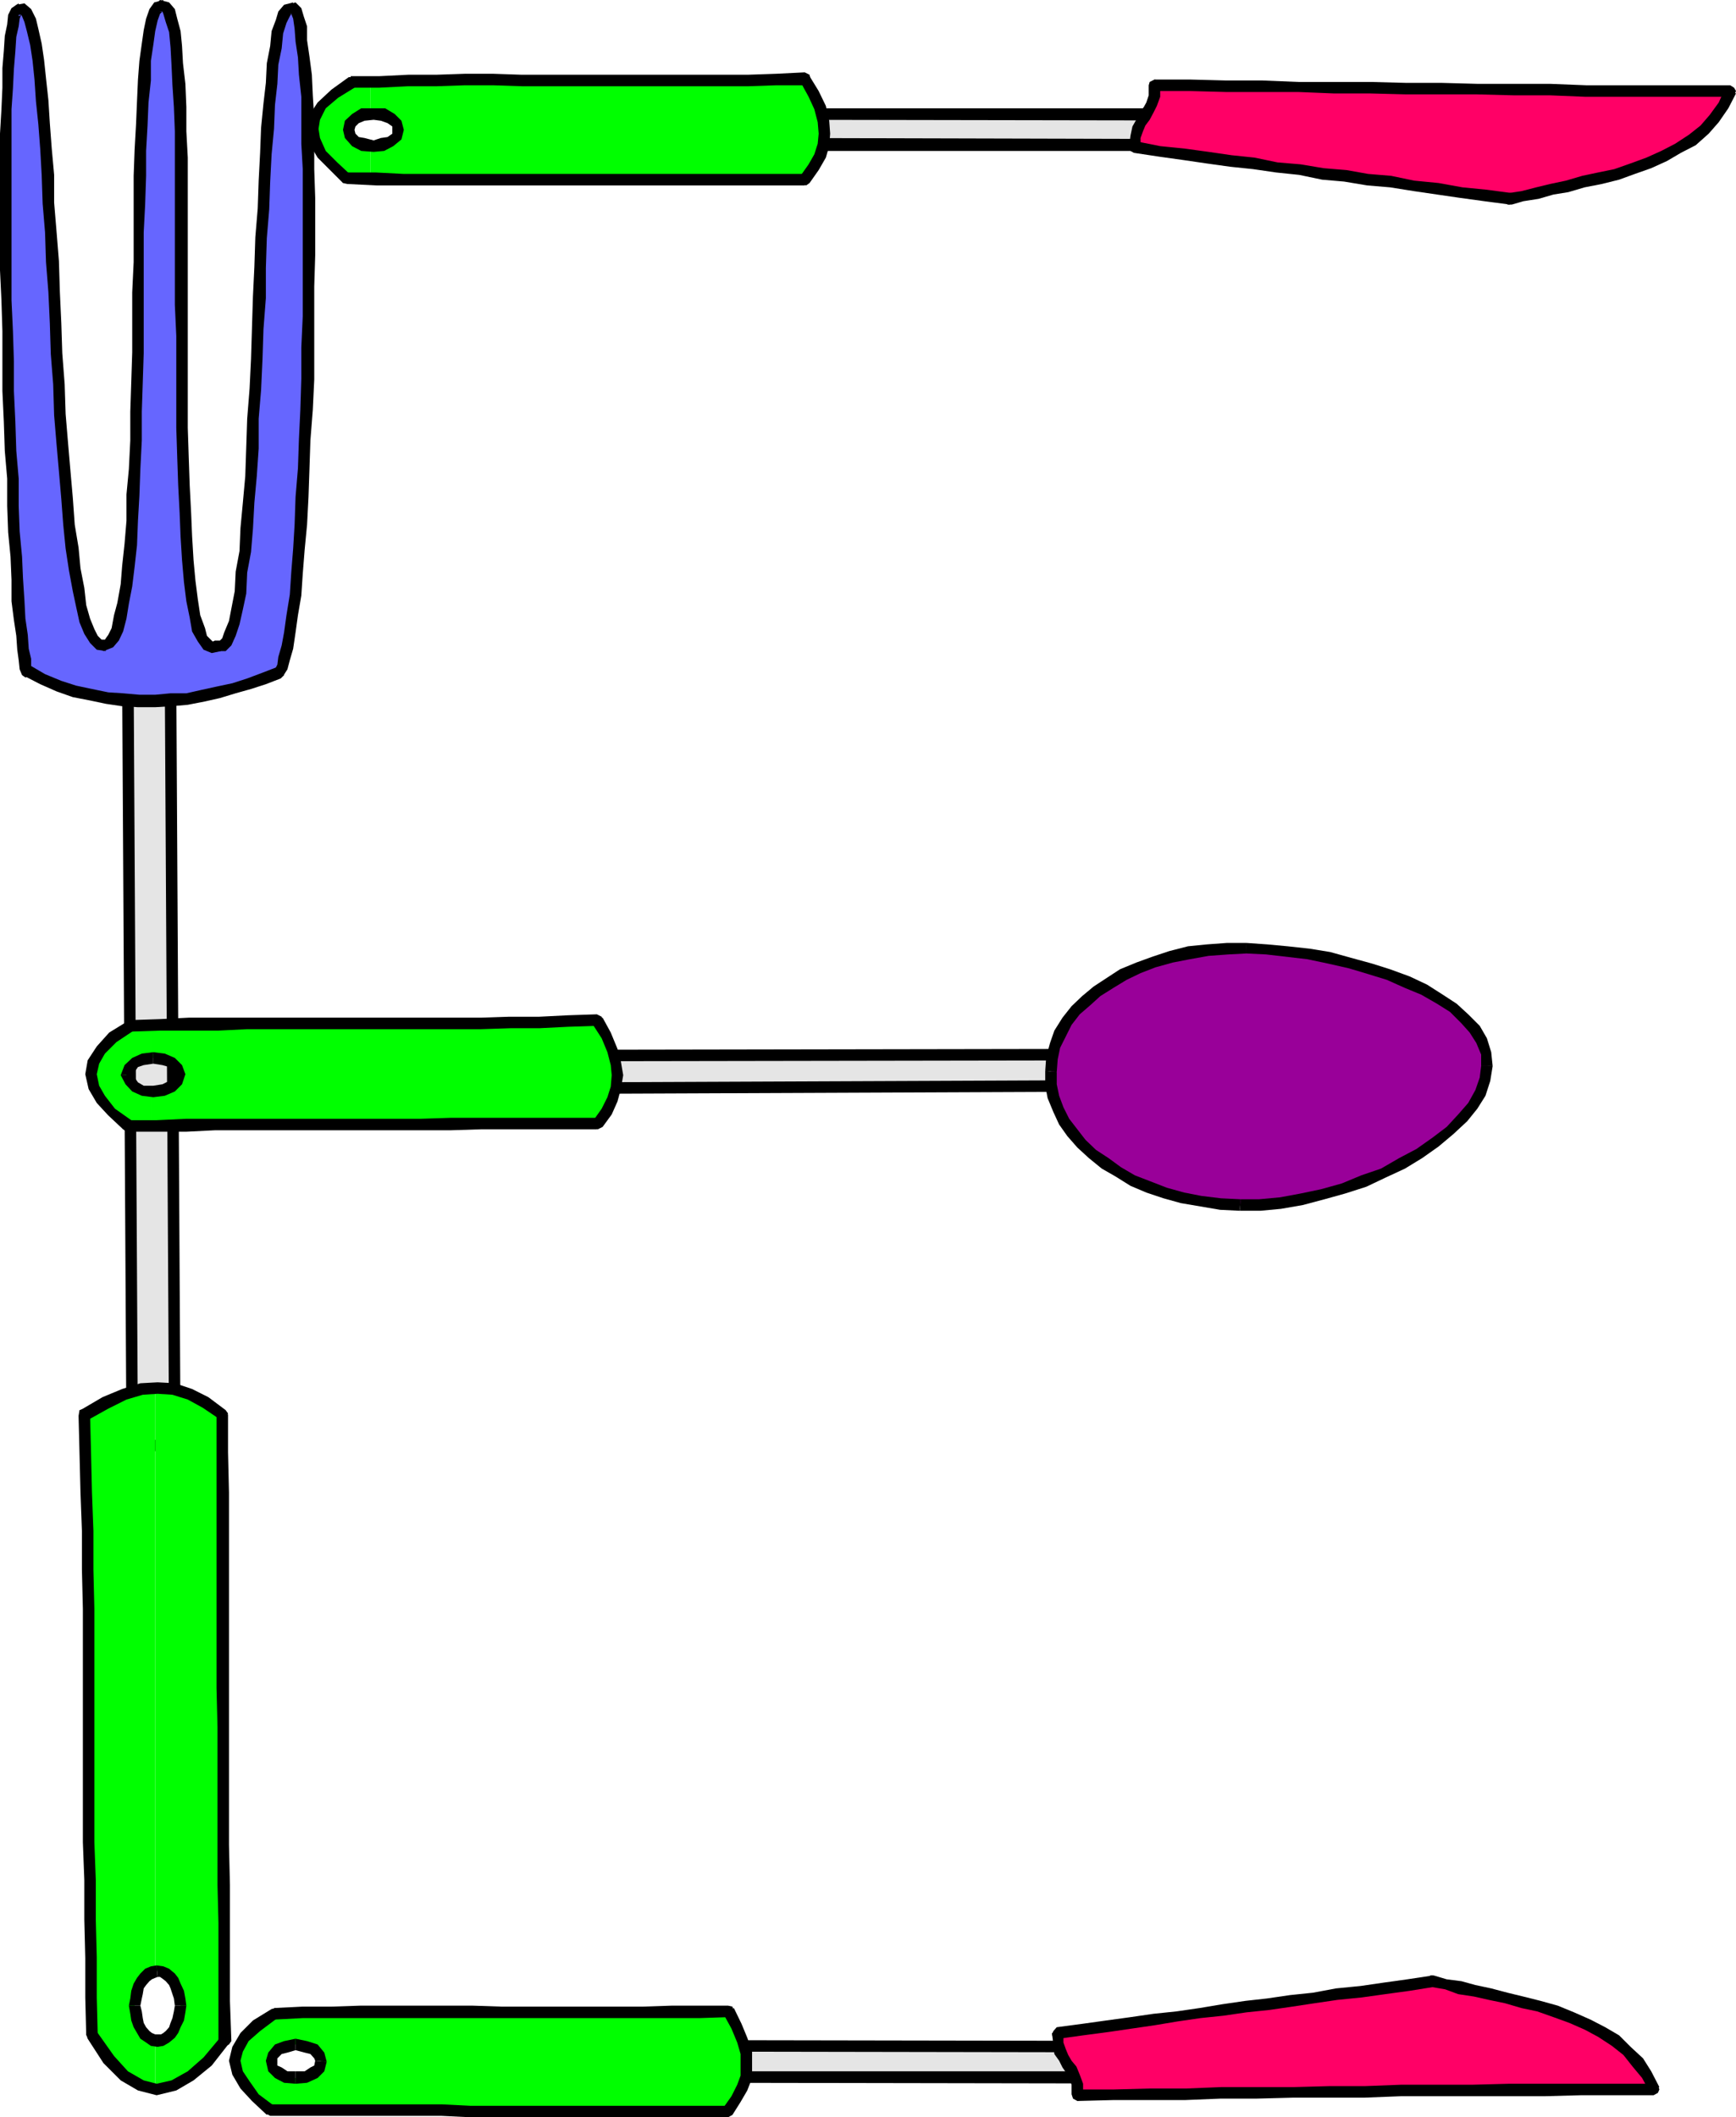
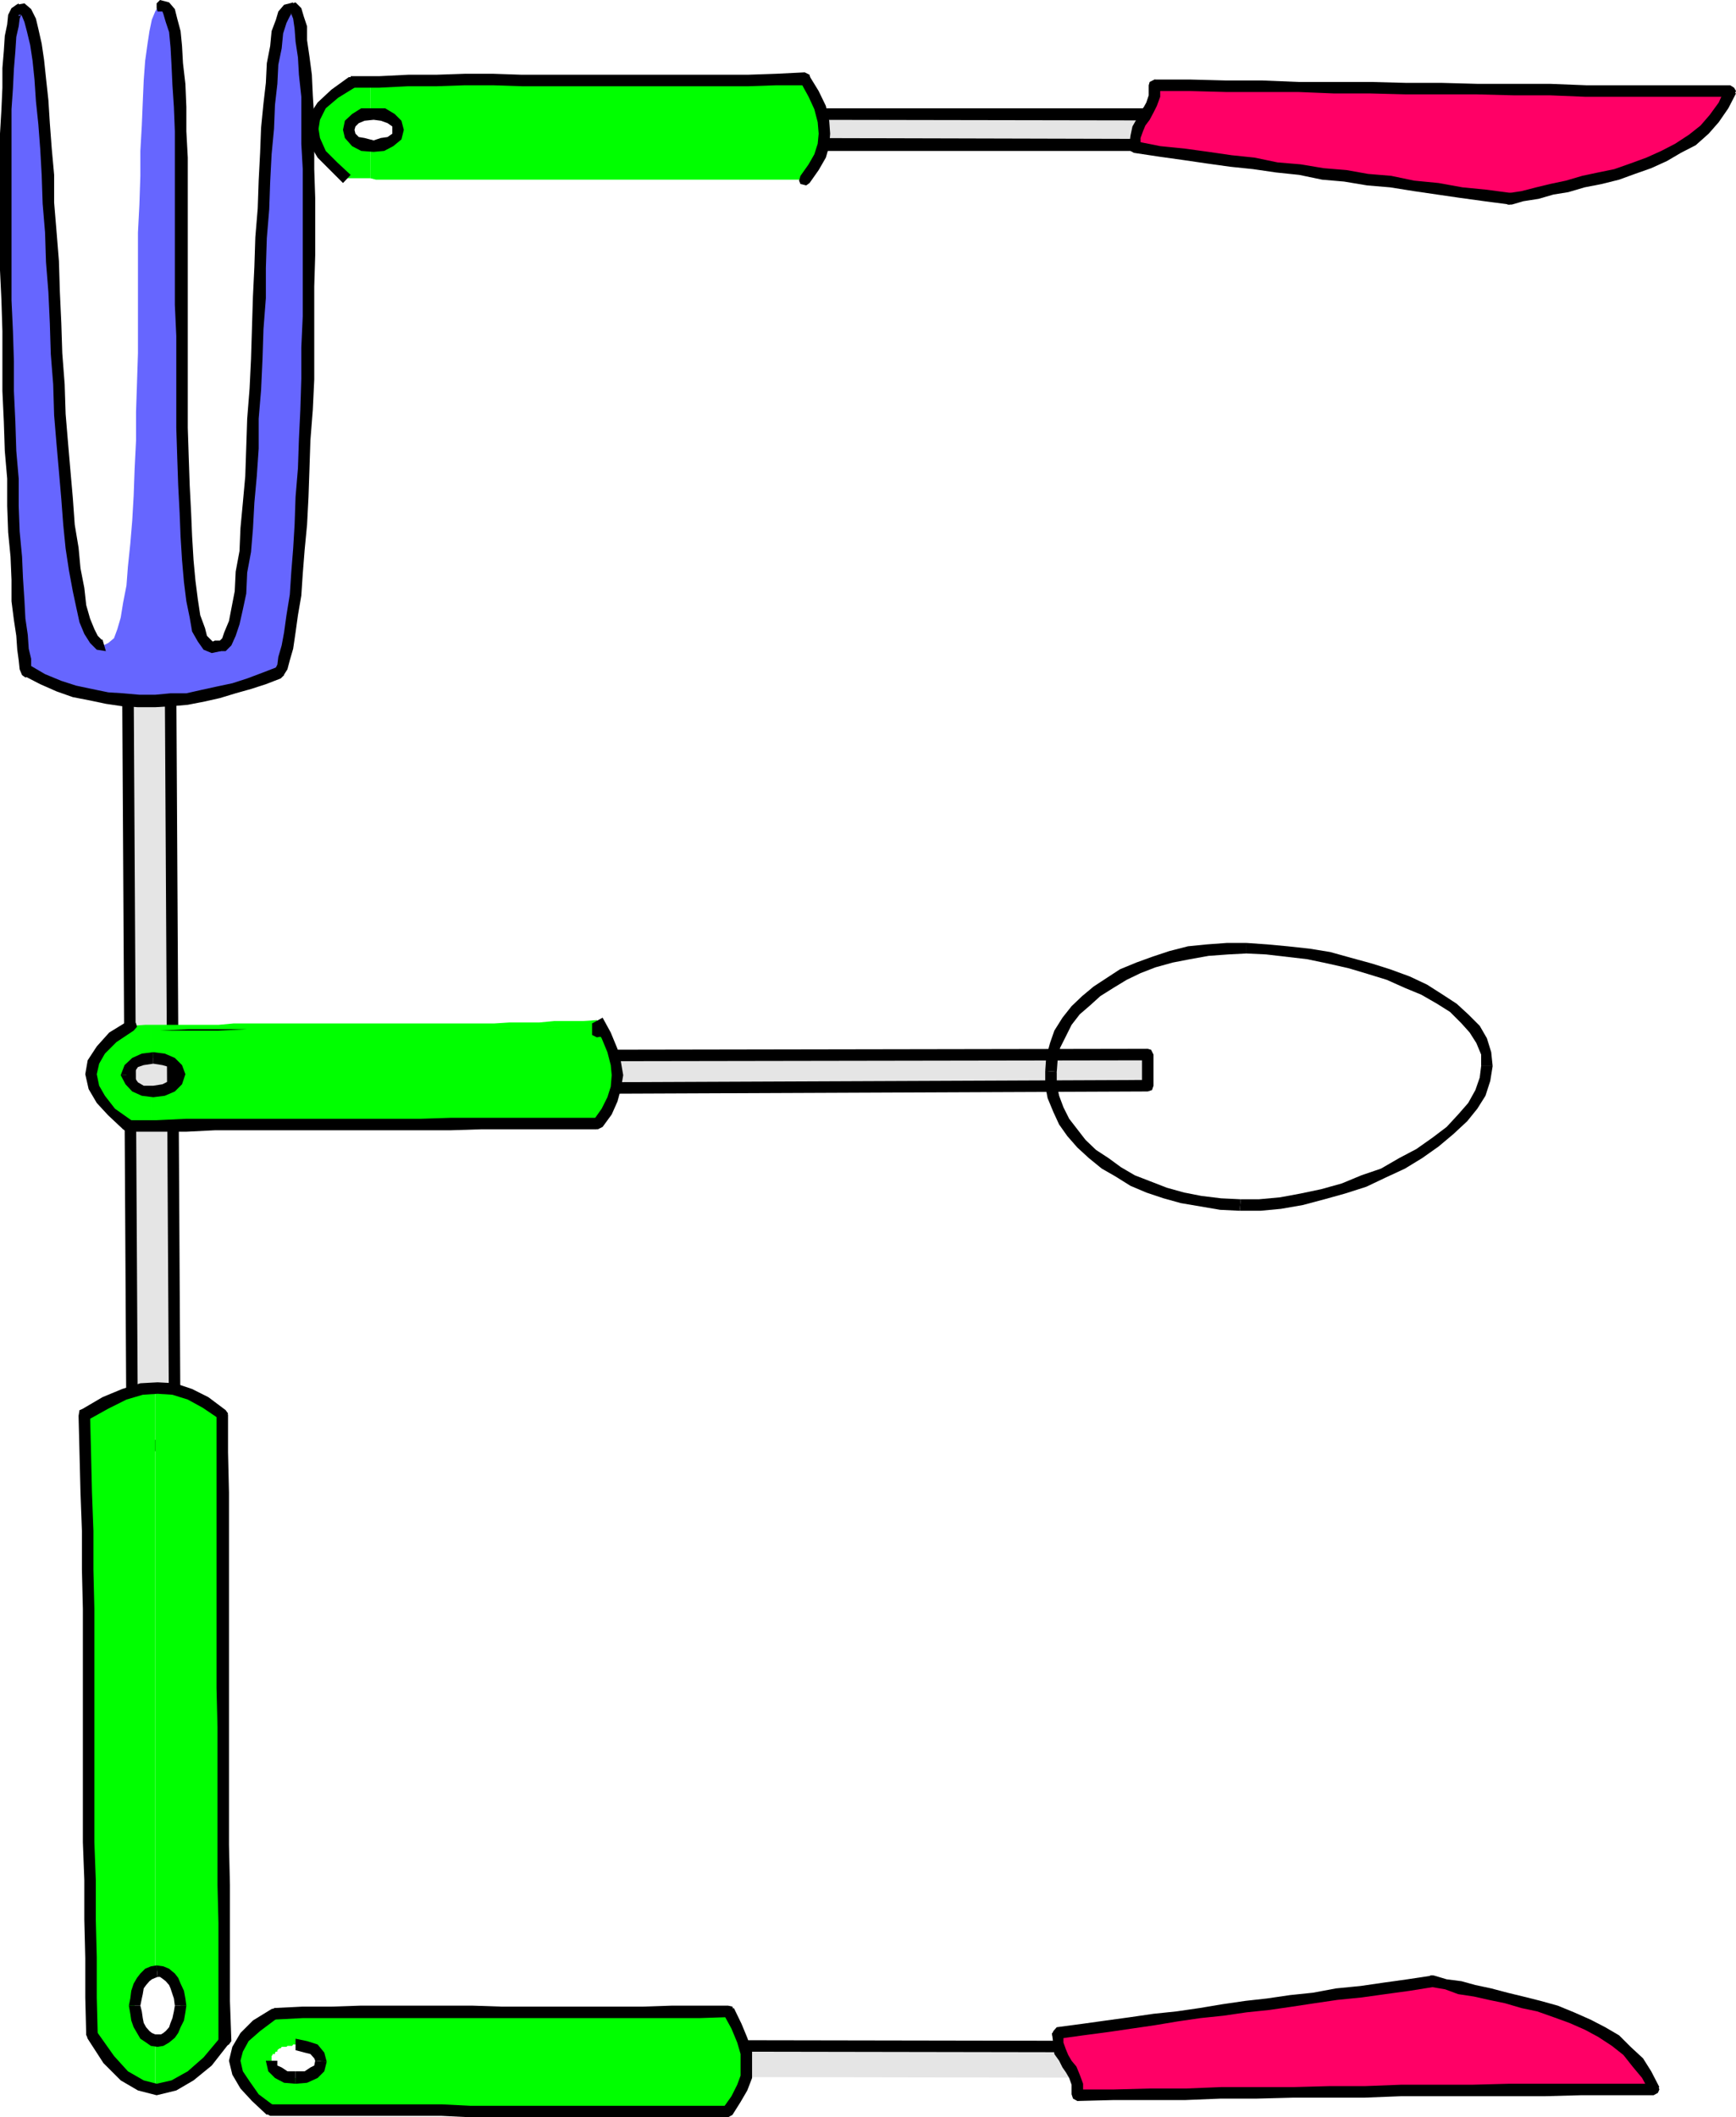
<svg xmlns="http://www.w3.org/2000/svg" width="362.402" height="441.898">
  <path fill="#e5e5e5" d="M163.2 23.8v6.5l116.702.2V24L163.2 23.8" />
  <path d="m163.2 31.5-1.2-1.2v-6.5h2.402v6.5l-1.203-1.5 1.203 1.5-.402.9-.8.3-.9-.3-.3-.9 1.2 1.2" />
  <path d="m281.102 30.5-1.2 1H163.2v-2.7l116.703.302L278.7 30.5l1.203-1.398.7.398.5 1-.5 1h-.7l1.2-1" />
  <path d="m279.902 22.602 1.2 1.398v6.5h-2.403V24l1.203 1.2L278.7 24l.203-.898 1-.5.7.5.5.898-1.2-1.398" />
  <path d="m162 23.8 1.2-1.198h116.702v2.597L163.2 25l1.203-1.2L163.2 25l-.898-.3-.301-.9.3-1 .9-.198L162 23.8" />
  <path fill="#0f0" d="m77.3 37.2 1.2.3H168l.5-.8.5-.4.5-.8.2-.398.5-.801.202-.403.5-.796v-.403l.297-.8.203-.399.2-.8.3-.4.2-.8v-3.602l-.2-.699-.3-.699-.2-.5-.203-.7-.297-.698v-.704l-.5-.796-.203-.704-.5-.699L169.5 19l-.5-1-1-1.398h-8.8l-2.9.199H109l-3.098-.2H97l-2.898.2h-12l-2.903.3h-1.898v6.7H79.5l.2.199h.702l.297.3h.203l.297.2h.203l.2.2h.3v.3l.2.2h.3l.2.3.199.2v.698h.3v1.204l-.3.296v.403l-.2.3v.2h-.5v.3h-.199v.2l-.3.199h-.2l-.203.3h-.297l-.203.2h-.297v.3H80l-.3.2h-2.4v6.7" />
  <path fill="#0f0" d="M77.3 30.5h-1.198l-.2-.2h-.3l-.2-.3h-.5l-.203-.2h-.297l-.203-.3-.199-.2v-.198h-.3l-.2-.301h-.3l-.2-.2v-.5l-.2-.203v-1.5l.2-.199V25.5h.2v-.3h.3l.2-.2h.3l.2-.3v-.2h.202l.297-.2h.203l.297-.3h.903l.3-.2h.899v-6.698h-4.102l-.898.699-.7.5-1 .699-1 .5-.402.7-1 .5-.5.698-.5.5-.699.704-.2.699L66 24l-.398.5v1.2l-.301.698v1.204l.3.5V29.5l.399.8.3.4.2.8.5.398.7.801.5.7L70.8 36l.802.5.898.7h4.8v-6.7" />
  <path d="m167.102 17.102.898.699h-6l-5.7.199H109l-6-.2h-6l-5.8.2h-6l-6 .3h-5.7l-.3-2.402h6l6-.296H91l6-.204h6l6 .204h47l6-.204 6-.296 1 .796-1-.796 1 .5.2 1-.2.699-1 .5-.898-.7" />
  <path d="m168 36.3-.898.4 1.699-2.4L170 32.2l.7-2.2.202-2.102-.203-2.398-.699-2.7-1.2-2.6-1.698-3.098L169 15.898 170.902 19l1.5 3.102.7 3.097.199 2.7-.2 2.601-.699 2.398-1.5 2.602L169 38.2l-1 .5 1-.5-.7.5-1.198-.302-.301-.699.3-1 .899-.398" />
-   <path d="m73.2 36.5-.7-.5h6l5.8.3H168v2.4H78.5l-6-.302-.898-.199.898.2-.898-.2-.301-1 .3-.699.899-.5.7.5" />
  <path d="M73.5 18.3h.5l-3.398 2.098L68 22.602 66.8 25l-.3 1.898.3 1.903L68 31.5l2.402 2.398L73.2 36.5l-1.597 1.7-2.903-2.9-2.398-2.402L64.6 30l-.5-3.102.5-2.898 1.7-2.602 2.898-2.699 3.602-2.597.398-.204-.398.204h.898l.703.5v.898l-.402.8h-.5" />
  <path d="m78 31.7-2.598-.2-1.902-1-1.5-1.7-.398-1.698H74l.2.796.702.704 1.2.199 1.898.5v2.398m6.3-4.597-.5 2-1.698 1.398-1.903 1-2.199.2v-2.4l1.5-.5 1.402-.198 1-.704v-.796h2.399M78 22.602h2.402l2 1.199 1.399 1.398.5 1.903h-2.399v-.704l-1-.699-1.402-.5L78 25v-2.398m-6.398 4.5L72 25.199l1.5-1.398 1.902-1.2H78V25l-1.898.2-1.2.5-.703.698-.199.704h-2.398" />
  <path fill="#f06" d="M241 17.8h11.3l3.802.2H271l3.8.3h14.9l3.902.2h14.8l3.899.2h15.101L331 19h30.2l-.4 1.7-1 1.402-.698 1.398-1 1.2-2.403 2.402-2.398 2-1.399 1.199-1.5.699-1.402.7-1.7 1-1.698.402-1.403 1-1.699.5-1.7.699-1.6.5-1.7.5-1.898.398-1.5.5-1.903.5-1.699.2-1.7.5-1.6.5-1.5.203-1.7.5-1.598.296-1.703.403-1.5.3-1.199.2-1.398.5-1.2.199-2.601-.2-2.7-.5-2.402-.5-2.597-.198-2.403-.204-2.398-.5-2.7-.296-2.402-.204-2.398-.5-2.602-.5h-2.398l-2.2-.398-2.402-.5-2.398-.3-2.399-.2-2.402-.2-2.098-.5-2.402-.3-2.7-.2-2.398-.5-2.402-.198-2.398-.5H259.5l-2.398-.5-2.7-.5-2.402-.204-2.398-.199-2.403-.5-2.597-.5-2.403-.199-2.597-.3-2.7-.5v-2.098l.297-.5v-.5l.203-.5v-.704l.2-.199.3-.5.5-.5.2-.5.199-.199V24h.3l.2-.5.3-.2.2-.5.199-.198V22.3l.3-.403.2-.296v-.204l.3-.5v-.5l.2-.5V17.8" />
  <path d="m362.402 19.5-1.203-1.7h-30l-7.597-.3h-15.2L301 17.3h-7.398l-7.5-.198H271l-7.398-.301h-7.5l-7.7-.2H241V19h7.402l7.5.2H271l7.402.3h7.5l7.7.2h14.8l7.7.198h7.5L331 20.2h30.2l-1.2-1.5 1.2 1.5.8-.3.402-.899-.402-.7-.8-.5 1.202 1.7" />
  <path d="M315.2 42.7h.402L318 42l3.2-.5 3.1-.898 3.102-.5 3.399-1 3.601-.704L338 37.5l3.3-1.2 3.4-1.198 3.3-1.5 2.902-1.704L354 30.301l2.7-2.403 2.1-2.398 2-2.898 1.602-3.102-2.402-.8-1.2 2.698L356.903 24 355 26.2l-2.398 1.902L349.699 30l-2.898 1.5-3.102 1.398-3.297 1.204L337 35.3l-3.398.699-3.301.7-3.399 1-3.3.698-2.903.704-3.097.796-2.7.403h.7-.7l-.703.8v.7l.5.898h.903-.403" />
  <path d="m235.7 30.7 1 1.198 5.3.801 5 .7 4.8.703 5 .699 4.802.5 4.8.699 4.797.5 4.801 1 4.602.398 4.8.801 4.797.403 5 .796 4.801.704 4.8.699 5.102.699 5.297.7.403-2.4-5.2-.698-5.101-.5-5-.903-5.102-.5-4.797-1-4.8-.398-4.5-.801-4.801-.398-4.801-.801-4.8-.403-4.798-1-4.8-.5-4.801-.699-5.102-.699-5-.5-5-1 .903 1-.903-1-1 .3-.5.7.301 1 .7.398-1-1.199" />
  <path d="m241 16.602-1.2 1.199v2.097l-.5 1.5-.5.903-.898 1.199-.703 1.5-.797 1.398-.402 1.903-.3 2.398 2.402-.199v-1.7l.5-1.402.5-1.199L240 25l.8-1.5.7-1.398.7-1.903v-2.398L241 19l1.2-1.2-.5-1-.7-.198-1 .5-.2.699 1.2-1.2" />
  <path fill="#e5e5e5" d="M147.2 427v6.5l116.6.2v-6.5l-116.6-.2" />
  <path d="m147.2 434.7-1.2-1.2V427h2.402v6.5l-1.203-1.2 1.203 1.2-.3.898-.903.301-1-.3-.199-.899 1.2 1.2" />
-   <path d="m265 433.7-1.2 1.198-116.6-.199v-2.398h116.6l-1.198 1.398 1.199-1.398.699.398.5 1-.5.7-.7.5 1.2-1.2" />
  <path d="m263.8 426 1.2 1.2v6.5h-2.398v-6.5l1.199 1.198-1.2-1.199.2-.898 1-.301.699.3.5.9-1.2-1.2M146 427l1.2-1.2 116.6.2v2.398l-116.6-.199 1.202-1.199-1.203 1.2-1-.5-.199-.7.2-.7 1-.5-1.2 1.2" />
  <path fill="#0f0" d="M61.2 440.398h31l3.1.301H152l.402-.8.5-.399.5-.8.2-.4.5-.8.5-.398v-.801l.199-.403.5-.796.3-.403v-.8l.2-.399.199-.8v-3.598l-.2-.704-.198-.699v-.5l-.301-.699-.5-.7-.2-.698v-.801l-.5-.7-.5-.703-.199-.699-.5-1-.5-.699-.402-.7h-11.8l-3.098.2h-32.7l-2.601-.2H75.199L72 420h-8.8l-2 .3v6.4h1.202l.297.3h.903l.3.2h.899l.3.3h.2v.2h.3v.198l.2.301H66l.3.2v.3h.2v.403h.3v.296l.2.204v1.5l-.2.199h-.3v.5l-.2.199v.3h-.5l-.198.2-.301.2-.2.3h-.5l-.199.2h-.3v.3h-.5l-.2.2H61.2v6.698m0-6.698h-.9l-.3-.2h-.398l-.301-.3h-.2l-.3-.2h-.2l-.199-.3h-.3v-.2h-.2v-.2h-.5v-.3l-.203-.2h-.297v-.3l-.203-.2v-2.198l.203-.204v-.199h.5v-.3l.2-.2h.3v-.3l.2-.2.3-.199h.2l.199-.3h1L60 427h1l.2-.3v-6.4h-3.798l-1.203.7-.699.5-1.2.7-.698.5-.801.698-.7.5-.699.704-.203.5-.797.699-.203.5L50 427l-.5.5-.3.7v3.1l.3.7.2.5.3.7.2.698.202.801.797.403.203.796.7.403.699 1L54 438.5l.8.7.7.698.902.5H61.2V433.7" />
  <path d="m151 420.3 1 .7-6 .2H63.2l-5.798.3-.203-2.398 6-.301h6l6-.2h23.5l6 .2h29.5l6-.2H152l1.2.5-1.2-.5.902.2.297 1-.297.699-.902.5-1-.7" />
  <path d="m152 439.5-1 .398 1.7-2.398 1.202-2.398.7-1.903v-4.5l-.7-2.398-1.203-2.903-1.699-3.097 2.2-1.2 1.6 3.297 1.2 2.903 1 2.898v5.5l-1 2.602-1.398 2.398-1.7 2.7-.902.5.902-.5-.902.5-.8-.297-.4-.704.2-1 1-.398" />
  <path d="m57.2 439.5-.798-.3H92.2l6 .3H152v2.398H98.2l-6-.296H56.401l-.703-.204.703.204-.902-.5-.3-.704.3-.699.902-.5.797.301" />
  <path d="m57.402 421.5.5-.3-3.601 2.698L51.902 426l-1.203 2.2-.5 1.902.5 2.199 1.403 2.097L54 437.102l3.2 2.398-1.5 1.898-3.098-2.898-2.403-2.602L48.5 433l-.7-2.898.7-2.903 1.7-2.898 2.6-2.602 3.9-2.398.5-.2-.5.2.902-.2.8.7v.699l-.5.7-.5.3" />
  <path d="m61.7 434.898-2.4-.199-1.898-1L56 432.301l-.5-2.2h2.402v1l.899.399 1.199.8h1.7v2.598" />
  <path d="m68.2 430.3-.5 2-1.4 1.4-2.198 1-2.403.198v-2.597h1.903l1.199-.801.8-.398.2-1 2.398.199" />
  <path d="m61.7 425.5 2.402.5 2.199.7 1.398 1.698.5 1.903-2.398-.2-.2-.5-.8-.902-1.2-.3-1.902-.5V425.5" />
-   <path d="m55.5 430.102.5-1.704 1.402-1.699 1.899-.699 2.398-.5v2.398l-1.699.5-1.2.301-.898.903v.5H55.5" />
  <path fill="#f06" d="M224.902 437.3h3.899l3.601-.198h18.899l3.601-.301H270l3.602-.2H288.8l3.8-.3h33.801l3.598-.2h15.2l-.5-1.703-1-1.398-.7-1.5-1-1.2-1.2-1.198-1.198-1.204-1.2-.898-1.402-1-1.2-1.2-1.398-.698-1.5-.704-1.703-1-1.398-.699-1.7-.5-1.699-.699-1.601-.7-3.399-1-1.902-.5-1.5-.402-1.898-.5-1.7-.296-1.601-.403-1.7-.5-1.699-.3L308 415.5l-1.7-.3-1.698-.2-1.403-.5-1.5-.5-1.398-.2-1.2-.3-2.402.3-2.699.5-2.398.4-2.602.3-2.398.2-2.403.5-2.597.5h-2.7l-2.402.5-2.398.402H272l-2.398.5-2.403.296-2.398.403-2.399.3-2.203.2-2.597.5-2.403.199-2.398.3-2.399.2-2.203.5-2.398.5-2.399.2-2.402.3-2.398.398-2.602.301-2.398.2-2.403.5-2.699.203-2.398.5-2.602.296-2.7.403V426l.302.5v1.2l.199.5.3.5v.198l.2.5.199.204.3.296.2.204v.5l.3.199.2.5h.2l.3.5.2.199v.3l.3.4.2.3.202.5.297.2v.5l.203.5v2.6" />
  <path d="M346.402 435.602 345.2 437.3H330l-7.398.199h-30l-7.7.3H270l-7.598.2h-7.5l-7.402.3h-14.898l-7.7.2v-2.398h7.5l7.598-.204h7.5l7.402-.296H270l7.5-.204h7.402l7.7-.296H307.5l7.7-.204h30l-1 1.403 1-1.403.902.204.3 1-.3.699-.903.5 1.203-1.7" />
  <path d="M299.102 412.3h.199l2.699.802 3.102.398 2.898.8 3.3.7 3.4.898 3.3.801 3.602.903 3.597 1 3.403 1.398 3.398 1.5 3.102 1.602L338 424.8l2.402 2.398 2.598 2.403 1.7 2.699 1.702 3.3-2.203.7-1.398-2.602-2-2.398-1.899-2.403L336.5 427l-2.898-1.898-2.801-1.5-3.2-1.403-3.3-1.199-3.399-1.2-3.3-.698-3.403-1-3.398-.704-3.102-.699-3.297-.5-2.703-1-2.898-.5h.5-.5l-.899-.699v-.898l.7-.801h.699-.2" />
  <path d="m219.602 424.3 1-1.198 5.3-.704 5-.699L236 421l4.8-.7 4.802-.5 4.8-.698 4.797-.801 4.801-.7 4.5-.5 4.8-.703 4.802-.5 4.8-.898 5.098-.5 4.8-.7 5-.698 5.302-.801.199 2.398-5 .801-5.102.7-5 .698-5 .5-4.797.704-4.601.699-4.801.699-4.8.5-4.798.7-4.8.5-4.801.698-4.801.801-4.8.7-4.798.703-5.3.699-5 .699.898-1.2-.898 1.2-1.2-.2-.3-.698.3-.704.7-.796-1 1.199" />
  <path d="m224.902 438.5-1.203-1.398v-2l-.5-1.403-.699-1.199-.7-1-.698-1.398-1-1.403-.2-2-.3-2.398H222v2l.5 1.398.5 1.2.7 1.203 1 1.199.702 1.699.7 1.898v2.403l-1.2-1.2 1.2 1.2-.5 1-.7.199-.902-.5-.3-.898 1.202 1.398" />
  <path fill="#e5e5e5" d="M27.602 301.7H36.5l-.898-159.598h-8.903l.903 159.597" />
  <path d="m37.7 301.7-1.2 1.198h-8.898V300.5H36.5l-1.2 1.2 1.2-1.2 1 .2.2 1-.2 1-1 .198 1.2-1.199" />
  <path d="m35.602 140.898 1.199 1.204.898 159.597h-2.398l-.899-159.597 1.2 1.199-1.2-1.2.399-1 .8-.203.899.204.3 1-1.198-1.204" />
  <path d="m25.5 142.102 1.2-1.204h8.902v2.403h-8.903l1.203-1.2-1.203 1.2-1-.2-.199-1 .2-1 1-.203-1.2 1.204" />
  <path d="m27.602 302.898-1.2-1.199-.902-159.597h2.402l.899 159.597-1.2-1.199 1.2 1.2-.399 1-.8.198-.903-.199-.297-1 1.2 1.2" />
  <path fill="#0f0" d="M32.402 436.102h.297l1.203-.204h.7l.699-.296 1-.5.898-.204.801-.5.902-.5 1-.398.7-1 1-.7.898-.698.7-1 1-1 1-.903.902-1L46.8 426v-32.602l-.2-4.296v-73.5l-.199-4.102v-16.3l-1-.9-1-.5-.703-.698-.898-.301-.801-.7-.7-.5-.898-.203-.8-.5-.7-.199-.902-.3-.8-.2-.7-.3-1.2-.2h-2.898v121.7h1.2l.3.203h.2v.296h.3l.2.204h.199l.3.199h.2v.3l.3.2.2.3.199.2.3.199.2.3v.5l.3.4v.3l.2.2v.3l.2.398v.301l.3.2v1l.2.5v1.902l-.2.199v.7l-.3.5v.5l-.2.5-.2.198v.301l-.3.2v.703l-.2.296H36l-.2.204v.199l-.198.3-.301.2-.2.3-.3.2h-.2l-.199.199h-.3l-.2.3h-1.5v10.302" />
  <path fill="#0f0" d="M32.402 425.8H32l-.3-.3h-.2v-.2h-.3l-.2-.198-.2-.301h-.3l-.5-.5v-.2l-.2-.203h-.198v-.296l-.301-.5-.2-.204-.3-.199v-1l-.2-.199v-.3l-.199-.5v-.9l-.3-.5v-1.402l.3-.5v-1l.2-.199v-.3l.199-.399v-.8l.3-.4.2-.3v-.2l.699-.698v-.301l.3-.2v-.3h.5l.2-.2.5-.203.2-.296h.3l.2-.204h.202V289.7H31.5l-1.2.2h-.698l-1 .3-.7.5H26.7l-.699.403-1 .296-1.2.5-1 .403-.898.5-1 .5L20 294l-1.2.5-1 .7v8.198l.2 4.102v4l.3 4.102v12l.2 4.097v56.602l.3 4.097v20.403l.2 4.097.2 4.102v3.8l1 1.5 1 1.2.702 1.2.7 1.198 1 1.204.699.699.898.699 1 1 .703.398 1 .801.7.2.699.5 1 .203.898.296.801.204h.402V425.8" />
  <path d="m18.3 296.398.5-1.199.2 7.903.2 8.398.3 8v8.102l.2 8.199V384.5l.3 7.898v8.204l.2 7.898v8.398l.202 7.903H18l-.2-7.903V408.7l-.198-8.097v-8.204L17.3 384.5v-48.7l-.2-8.198V319.5l-.3-8-.2-8.102-.199-7.898.399-1.2-.399 1.2.2-1.2 1-.3.898.3.3.9-.5 1.198" />
  <path d="m45.2 295.2.202.698-3.101-2.097-3.102-1.7-3.199-1-3.098-.203-3.101.204-3.399 1-3.8 1.898-4.301 2.398-1.5-2.097 4.601-2.7 4.098-1.703 3.8-1.199 3.602-.199 3.598.2 3.602 1.198 3.398 1.704 3.602 2.699.5.898-.5-.898.5.699-.301.7-.7.698-1.199-.5-.203-.699" />
  <path d="m46.102 425.102-.5.898v-24.7l-.2-7.902V360.5l-.203-8.2v-57.1h2.403v7.902l.199 8.398V385l.199 8.398v24.204l.3 8.398-.5.5.5-.5-.5.7-1 .5-.698-.5-.5-.7.5-.898" />
  <path d="M20.402 424.8v-.5l3.399 4.802 2.898 3.199L30 434.199l2.7.7 3.1-.7 3.4-1.898 3.3-2.903 3.602-4.296L47.8 426.5l-3.602 4.602-3.797 3.097-3.601 2.102-4.102 1-3.898-1-3.602-2.102-3.597-3.597L18.3 425.5l-.301-.7.3.7-.3-.898.8-.704h.9l.702.403v.5" />
  <path d="M38.902 418.602 38.7 420l-.297 1.7-.703 1.402-.5 1.199-.699 1-1.2 1-1.198.699-1.2.2v-2.598h.7l.5-.301.5-.403.699-.796.3-.903.399-1 .3-1.398.2-1.2h2.402" />
  <path d="m32.7 410.2 1.402.198 1.199.5 1.199 1 .7.903.5 1.199.702 1.5.297 1.602.203 1.5H36.5l-.2-1.5-.3-.903-.398-1.199-.301-.7-.7-.8-.5-.398-.699-.5h-.5l-.203-2.403" />
  <path d="m26.902 418.602.297-1.5.203-1.602.5-1.5.7-1.2.699-.902 1-1 1.199-.5 1.2-.199.202 2.403-.5.199-.703.3-.5.399-.699.8-.5.7-.2 1.2-.198.902-.301 1.5h-2.399" />
  <path d="M32.902 427.2 31.5 427l-1-.7-1.2-.8-1.398-2.398-.5-1.403-.203-1.398-.297-1.7h2.399l.3 1.2.2 1.398.199 1 .5.903.7.796.5.403.702.3h.5v2.598" />
  <path fill="#66f" d="m3.902 1.898-.5.5-.5 1.204-.5 1.699L2.2 7.699 2 10.801l-.3 3.398-.2 4.102v4.5l-.3 5.097V50.2l.3 6.2v19l.2 6.203.3 6.296.2 6.204.202 5.796.297 5.704.203 5.5.5 5.097.2 4.801.3 4.3.2 4.098.5 3.102.199 2.898.3 2.102.2 1.7.5 1 1.699.698 1.402 1 1.7.403 1.699 1 1.398.199 1.903.8 1.699.4 1.5.3 1.898.5 1.703.2 1.399.198 1.898.301h1.703l1.399.2h2l1.601-.2h3.399l1.699-.3h1.7l1.402-.399 1.898-.3 1.7-.5h1.402l1.699-.4 1.699-.8 1.402-.2 1.5-.5 1.7-.698 1.597-.5 1.5-.704 1.403-.5.699-.898.5-2 .699-2.398.5-3.102.5-3.602.5-4.097.5-4.801.402-4.8.5-5.2v-5.8l.5-5.802.2-6.199.3-6.199.2-6.5v-6.5l.3-6.5v-6.2l.2-6.5v-6.198l-.2-5.801v-6l-.3-5.301v-9.8l-.2-4.598-.5-3.801-.5-3.102V5.801l-.5-1.903-.703-1.5L61.5 1.7h-.7l-.8.2-.7 1-.698 1.703-.7 2.097-.3 3.2-.7 3.3-.203 4.102-.5 4.597-.5 4.801-.199 5.2-.3 5.8-.2 5.8-.5 6-.2 6.2-.3 6.5-.2 6.198-.198 6.5-.301 6.204-.5 6.296v6l-.399 6-.5 5.5-.5 5.301L51.2 115l-.797 4.5-.203 4.102-.7 3.398-.7 2.898-.8 2.403-.7 1.597-.698.801-1.2.2-1.203.203-1-.403-.898-1.199-.7-2.2-1-2.902-.5-3.097-.5-3.801-.402-4.602-.297-4.796-.203-5-.297-5.801L38.2 95.5l-.2-6.2V57.103l-.3-6.403V22.301l-.2-4.5L37 13.5l-.2-3.602-.3-3.199-.7-2.597-.5-1.704-.698-.898-.7-.3-1 .3-.5.898-.703 1.704-.5 2.398-.398 2.602-.5 3.597L30 16.801l-.2 4.597-.198 4.801L29.3 31.5v5.2l-.2 6-.3 5.8v25.2l-.2 6.198-.199 6v6l-.3 6-.2 5.602-.3 5.2-.403 4.8-.5 4.8-.297 3.9-.703 3.6-.5 3.098-.699 2.403-.7 1.898-1.198 1-1 .5-.903-.3-1-.899-.898-1.7-1-2.402-.7-2.898-.699-3.602-.8-4.097-.403-4.301-.797-5-.703-5.3-.199-5.802-.5-6-.2-6-.5-6.199-.5-6.3-.198-6.399L11.3 61l-.2-6.3-.5-6.2-.5-6v-6L9.6 31l-.402-5.3-.5-4.802-.297-4.296L8 12.699l-.5-3.597L6.8 6.5l-.5-2.398-.698-1.403-.801-.8h-.899" />
  <path d="m5.102 141.102-.5-.204-.5-1.199-.2-1.898-.3-2.2-.2-2.902-.5-3.3-.5-3.899V121l-.203-4.8-.5-5.098-.199-5.5v-5.704L1 94.102l-.2-6-.3-6.5v-12.5l-.2-6.403-.3-6.3v-28.5L.3 22.8l.2-4.5v-4.102l.3-3.597L1 7.5l.5-2.398.2-2 .702-1.403 1.5-1v2.7l.5-.297-.3.796-.2 1.602-.5 2.2-.203 3.1-.297 3.598L2.7 18.5l-.297 4.3v39.9l.297 6.402.203 6.296v6.204l.297 6.296.203 6.204.5 5.796v5.704l.2 5.296.5 5.301.199 4.5.3 4.602.2 3.8.5 3.399.199 2.898.5 2.102v1.5l.3.7-.3-.7.3.7.2 1-.5.402-1.2.296-.698-.5.5.204" />
  <path d="m59.102 141.102-.5.5L55.5 142.8l-3.098 1-3.203.898-3.297 1-3.101.7-3.602.703-3.398.296-3.399.204h-3.601l-3.301-.204-3.398-.5-3.301-.699-3.602-.699-3.398-1.2-3.399-1.5-3.3-1.698L6.5 139l2.902 1.7 3.399 1.402 3.101 1 3.297.699 3.403.699 3.097.2 3.403.3h3.3l3.2-.3h3.3L42 144l3.2-.7 3.3-.698 3.102-1 3.199-1.204 3.101-1.199-.5.5.5-.5h.899l.5.7v1l-.7.703.5-.5" />
  <path d="M61.2.5 60 1l1.7-.5 1.202 1.2.5 1.698.7 2.102v2.898l.5 3.403.5 3.8.199 4.297.3 4.801v10.602l.2 6v12l-.2 6.5v19.398l-.3 6.301-.5 6.398-.2 6-.199 5.801-.3 5.801-.5 5.2-.403 5.1-.297 4.5-.703 4.098-.5 3.602-.5 3.398-.699 2.403-.5 1.898-.898 1.403-1.7-1.403.5-1 .2-1.597.699-2.403.5-2.699.5-3.602.699-4.296.3-4.602.4-5 .3-5 .2-5.8.5-6 .202-6 .297-6.2.203-6.5v-6.5L63.2 66V35.3l-.297-5.3v-9.8l-.5-4.598L62.2 12l-.5-3.3-.2-2.7-.3-2.102-.4-1V2.7h.7l-1 .2 1-.2-1 .2-.7-.5-.198-.7L60 1l1.2-.5" />
  <path d="M44.902 133.7h1l.5-.5.399-1.2 1-2.398.5-2.602.699-3.602.2-4.097L50 115l.2-4.8.5-5.302.5-5.5.202-6 .2-6 .5-6.296.3-6.204.399-13 .3-6.199.2-6.199.5-6L54 37.7l.3-5.802.2-5.199.5-5.097.5-4.301.2-4.102.702-3.597L56.7 6.5l.903-2.398.5-1.704L59.3 1l1.898-.5-.699 2.398h.3l-.3.5-.7 1.403L59.103 7l-.301 3.102-.7 3.398-.199 4-.5 4.398-.203 5-.5 5.301-.297 5.7-.203 5.8-.5 6-.199 6.2v6.3l-.5 6.5-.2 6.2-.3 6.5-.5 6v6.203l-.398 5.796-.5 5.5-.301 5.5-.399 4.801-.8 4.301-.2 4.398-.703 3.301-.699 3.102-.8 2.398-.9 2-1.198 1.2H45.2h.903-.903l-1-.5v-.7l.703-1h1-1" />
  <path d="M34.102 0h-.7l1.899.5L36.5 1.898l.5 2 .7 2.602.3 3.102.2 3.597.5 4.301.202 4.8v5.098l.297 5.5v56.403l.203 6.199.2 5.8.3 5.802.2 4.796.3 5 .399 4.301.5 3.903.5 3.296 1 2.704.398 1.597 1 1 .203.2.5-.2 1.2 2.2-1.903.402-1.699-.7-1.2-1.703-1.198-2.097-.5-2.903-.7-3.398-.5-4-.402-4.602-.3-4.796-.2-5-.3-5.801L37 95.5l-.2-6.2V70.103l-.3-6.5V27.398l-.2-5.097-.3-4.5-.2-4.301-.198-3.602L35.3 6.7l-.7-2.097-.5-1.704-.199-.5h.2-.7.7-1.2L32.7 1.7v-1l.702-.7h.7" />
-   <path d="M21.402 133.5h.5l.2-.3.5-.7.699-1.398.5-2.704.699-2.597.7-3.903.3-3.796.5-4.602.402-4.8v-5.5l.5-5.302.297-6v-6l.203-6.199.2-6.199V61l.3-6.3v-18l.2-5.5.3-5.302.2-4.796.199-4.5.3-3.903.5-3.597L30 6.3l.5-2.403.7-2L32.2.5l1.902-.5-.7 2.398h.5l-.5.5-.5 1.403-.5 2.199L32 9.398l-.5 3.301v4.102l-.5 4.597-.2 4.801-.3 5.301v5.2l-.2 6-.3 5.8v25.2l-.2 6.198-.198 6v6l-.301 6-.2 5.602-.3 5.2-.2 5.1-.5 4.5-.5 4.098-.699 3.602-.5 3.102-.703 2.699-.898 1.898-1.2 1.403-2 .796h.5-.5l-.902-.796-.297-.704.5-.898h1-.5" />
  <path d="m3.902.7-.5.3 1.7-.3L6.5 1.897l1 2L8 6l.7 3.102.5 3.398.402 3.8.5 4.598.3 4.801.399 5.301.5 5.5v5.8l.5 6 .5 6.2.199 6.5.3 6.5.2 6.2.5 6.5.2 6.198.5 6 .5 5.801.5 5.7.402 5.601.8 4.8.399 4.302.8 4.097.399 3.602.8 2.8.9 2.2.702 1.398.797.801h.203l.7 2.398-1.903-.296-1.398-1.403-1.2-1.898-1-2.403-.699-3.199-.703-3.3-.797-4.297-.703-4.602-.5-5-.398-5.3-.5-5.802-.5-5.699-.5-6-.2-6.5-.5-6.3-.199-6.399-.3-6.5-.5-6.3-.2-6.2-.5-6-.203-6-.297-5.3L8 25.897l-.5-4.796-.3-4.5-.4-3.903-.5-3.3L5.603 6.5l-.5-1.898-.5-1.204-.2-.296h.2l-.7.296.7-.296h-1l-.7-.704L2.7 1.7l.702-.7.5-.3" />
  <path fill="#e5e5e5" d="M119.8 220.3v6.802l119.802-.5v-6.5L119.8 220.3" />
  <path d="m119.8 228.3-1.198-1.198V220.3H121v6.8l-1.2-1.203 1.2 1.204-.2.898-1 .3-.698-.3-.5-.898 1.199 1.199" />
  <path d="m240.8 226.602-1.198 1.199-119.801.5v-2.403l119.8-.5-1.199 1.204 1.2-1.204.898.5.3.704-.3.898-.898.3 1.199-1.198" />
  <path d="m239.602 218.898 1.199 1.204v6.5h-2.399v-6.5l1.2 1.199-1.2-1.2.399-1 .8-.203.7.204.5 1-1.2-1.204" />
  <path d="m118.602 220.3 1.199-1.198 119.8-.204v2.403l-119.8.199 1.199-1.2-1.2 1.2-1-.2-.198-1 .199-.698 1-.5-1.2 1.199" />
  <path fill="#0f0" d="M31.5 235h4.3l3.102-.3h55.2l2.898-.2h27.602l1.199-1.2.199-.698.5-.704.5-.5.2-.699.3-.5.5-.699v-.5l.2-.7.202-.8.297-.398v-.5l.203-.704v-2l-.203-.699v-.699l-.297-.5v-.7l-.203-.698-.199-.704v-.796l-.5-.704-.3-.699-.2-.699-.5-.7-.5-1-.2-.698-.5-.704-.698-1-2.903.204h-6l-3.097.296h-6.2l-3.203.204H48.801l-3.2.296H31.5v6.903h1.902l.2.3h.5l.3.2h.899v.199h.3l.2.3.199.2h.3l.2.3v.2h.3v.2h.2v.3l.2.2v.3l.3.2v1.198l-.3.204-.2.296v.204l-.2.296-.3.204v.5H36l-.2.199h-.198l-.5.5H34.8l-.2.199h-1.9v.3h-1.2v7.2m0-7.2h-.3l-.2-.3h-1.398l-.5-.2H28.8v-.198h-.2l-.199-.301h-.3l-.903-.903v-.296l-.297-.204-.203-.296v-.403l-.297-.3v-.2l.297-.3v-.399l.203-.3v-.2h.297v-.3l.203-.2h.2l.3-.2v-.3l.5-.5h.2l.199-.2h1l.199-.198h.3l.5-.301h.7v-6.903h-1.2l-2.898.204-1 .699-1.203.5-.898.699-.7.5-.8.7-.7.5-.699 1-.5.402-.5.796-.203.403-.5.8-.199.399-.3.8-.2.7v2.398l.2.903.3.5.5.699.2.5.202 1 .797.5.203.7.7.5.5.698.699.704.699.699 1 .699.7.5.702 1H31.5v-7.2" />
-   <path d="m123.602 213.602 1 .5-6 .199-6 .3h-6l-6.2.2h-48.8l-6 .3h-12.2l-6 .2v-2.403l6-.199 6-.3h61l6-.2h6.2l6-.3 6-.2 1.199.7-1.2-.7 1 .5.2.7v1l-1.2.203-1-.5" />
+   <path d="m123.602 213.602 1 .5-6 .199-6 .3h-6l-6.2.2h-48.8l-6 .3h-12.2l-6 .2l6-.199 6-.3h61l6-.2h6.2l6-.3 6-.2 1.199.7-1.2-.7 1 .5.2.7v1l-1.2.203-1-.5" />
  <path d="m124.602 233.3-.7.5 1.7-2.402L126.8 229l.699-2.2.2-2.402-.2-2.097-.7-2.7-1.198-2.902-2-3.097 2.199-1.204 1.699 3.102 1.402 3.398.7 2.602.5 2.898-.5 2.903-.7 2.597-1.203 2.704-1.898 2.597-1.2.5 1.2-.5-1 .5-.7-.199-.699-.8.5-.9.7-.5" />
  <path d="M27.402 233.8h-1H32.7l6.203-.3h49l6.2-.2h30.5v2.4h-24.2l-6.3.198h-49.2l-6 .301h-12.5l-.703-.5.703.5-.703-.5-.5-.699.5-1 .703-.2h1" />
  <path d="m27.402 215.3.5-.198-3.601 2.398-2.399 2.398L20.7 222l-.5 2.2.5 2.402 1.203 2.097L24 231.4l3.402 2.402-1.703 1.898-3.097-2.898-2.403-2.602-1.699-2.898-.7-3.102.5-2.898 1.9-2.903 2.6-2.898 3.9-2.398.702-.204-.703.204 1.203-.204.5.704.2.699-.7.8-.5.2" />
  <path d="m32 229-2.398-.3-2-.9-1.403-1.5-1-1.902 2.703-.199.2.7.699 1 1.199.703h2V229m6.7-4.8-.7 2.1-1.5 1.5-2.098.9L32 229v-2.398l1.902-.301 1.399-.7.699-.703.3-.699h2.4m-6.7-4.597 2.402.296 2.098.903 1.5 1.5.7 1.898h-2.4l-.3-.5-.7-1-1.398-.398L32 222v-2.398" />
  <path d="m25.2 224.398.8-2.097 1.602-1.5 2-.903 2.398-.296V222l-2 .3-1.2.4-.698 1-.2.5-2.703.198" />
-   <path fill="#909" d="M219.402 223.7v2.6l.2 1.2.3 1.5.5 1.2.399 1.198.5 1.403 1 1.199 1.398 2.398 1.203 1.204 1 1.199.899 1 1.199.898 1.2 1 1.5 1 1.202 1.2 1.7.703 1.398.699 1.402 1 1.7.699 1.699.898 3.398 1 1.602.5 2.199.704 1.902.199 1.899.5 2 .3 1.898.2 1.903.199h6.199l2.398-.2 2.203-.198 1.899-.301 2.199-.5 2.402-.403 2.098-.5 2.2-.5 2.202-1 2.098-.398 2.2-1 1.902-1 2.199-.7 1.898-.902 2.102-1.199 1.699-1 1.902-1 1.5-1.199 1.899-1.2 1.398-1.198 1.5-1.204 1.403-1.199 1.199-1.398 1.199-1.2 1-1.402.7-1.199 1-1.5.402-1.398.5-1.5.3-1.204.2-1.398-.2-1.2-.3-1.402-.2-1.199-.703-1.199-.5-1.2-.699-1.198-1.2-1.204-1-1.5-1.198-.898-1.2-1-1.402-1-1.5-.898-1.398-1-1.7-.903-1.902-1-1.7-.699-1.898-.7-1.902-.8-2.2-.898-1.898-.5-1.902-.704-4.398-1-2.102-.199-2.2-.699-2.1-.3-2.2-.5h-2.2l-2.398-.4H264.5l-2.098-.3H260.2l-1.898-.2-2.2.2H254l-1.7.3-2.198.2-1.903.2-1.699.5-1.898.5-1.903.5-1.699.5-1.7.402-1.698.796-1.403.704-1.699.898-1.398.8-1.5.7-1.403.898-2.398 2-1.2.903-2.199 2.199-.703 1.2-.898 1.198-.801 1.204-.7 1.199-.5 1.199-.698 1.2-.2 1.402-.3 1.199-.2 1.5v1.398" />
  <path d="m258.8 252.7-4.1-.2-4.098-.7-4.102-.698-3.598-1-3.601-1.204L236 247.5l-3.2-2-2.8-1.602-2.7-2.199-2.398-2.199-2.101-2.398-1.7-2.403-1.199-2.597-1.203-2.903-.5-2.597V223.5l2.403.2v2.6l.5 2.4.898 2.402 1.2 2.398 1.702 2.2 1.7 2.198L228.8 240l2.601 1.7 2.598 1.902 2.902 1.699L240 246.5l3.602 1.398 3.597 1 3.602.704 4.101.5 4.098.199-.2 2.398" />
  <path d="m311.602 222.5-.5 3.102-1 3.097-1.7 2.7-2.101 2.601-2.899 2.7-3.101 2.6-3.399 2.4-3.601 2.198-4.102 1.903-4 1.898-4.398 1.403-4.301 1.199-4.5 1.199-4.598.8-4.3.4H258.8l.199-2.4h3.8l4.4-.402 4.3-.796 4.3-.903 4.302-1.199 4.097-1.7 4.102-1.402 3.8-2.199 3.598-1.898 3.403-2.403L302 235.2l2.402-2.597 2.098-2.403 1.5-2.699.902-2.602.297-2.398h2.403M260.2 196.8l4.3.302 4.3.398 4.602.5 4.297.7 4.301 1.198 4.402 1.204 3.797 1.199 4.102 1.5 3.601 1.699 3.297 2.102 2.903 1.898 2.398 2.2 2.402 2.402 1.5 2.597.899 2.903.3 2.898H309.2v-2.398l-1-2.403-1.398-2.199-1.7-1.898-2.402-2.403-2.7-1.699-3.3-1.898-3.4-1.403-3.8-1.699-3.898-1.2-4-1.198-4.403-1-4.297-.903-8.601-1-4.102-.199v-2.2" />
  <path d="m218.2 223.5.202-2.898.797-2.903.903-2.597 1.699-2.704 1.898-2.398 2.203-2.102 2.399-2 2.898-1.898 2.602-1.7 3.398-1.402 3.301-1.199 3.602-1.199 3.898-1 4-.398 4.102-.301h4.097V199l-3.797.2-4.101.3-3.899.7-3.601.698-3.602 1-3.097 1.204-2.903 1.398-2.797 1.7-2.703 1.698-2.097 1.903-2.2 1.898-1.703 2.2-1.199 2.402-1.2 2.398-.5 2.403-.198 2.597-2.403-.199" />
</svg>